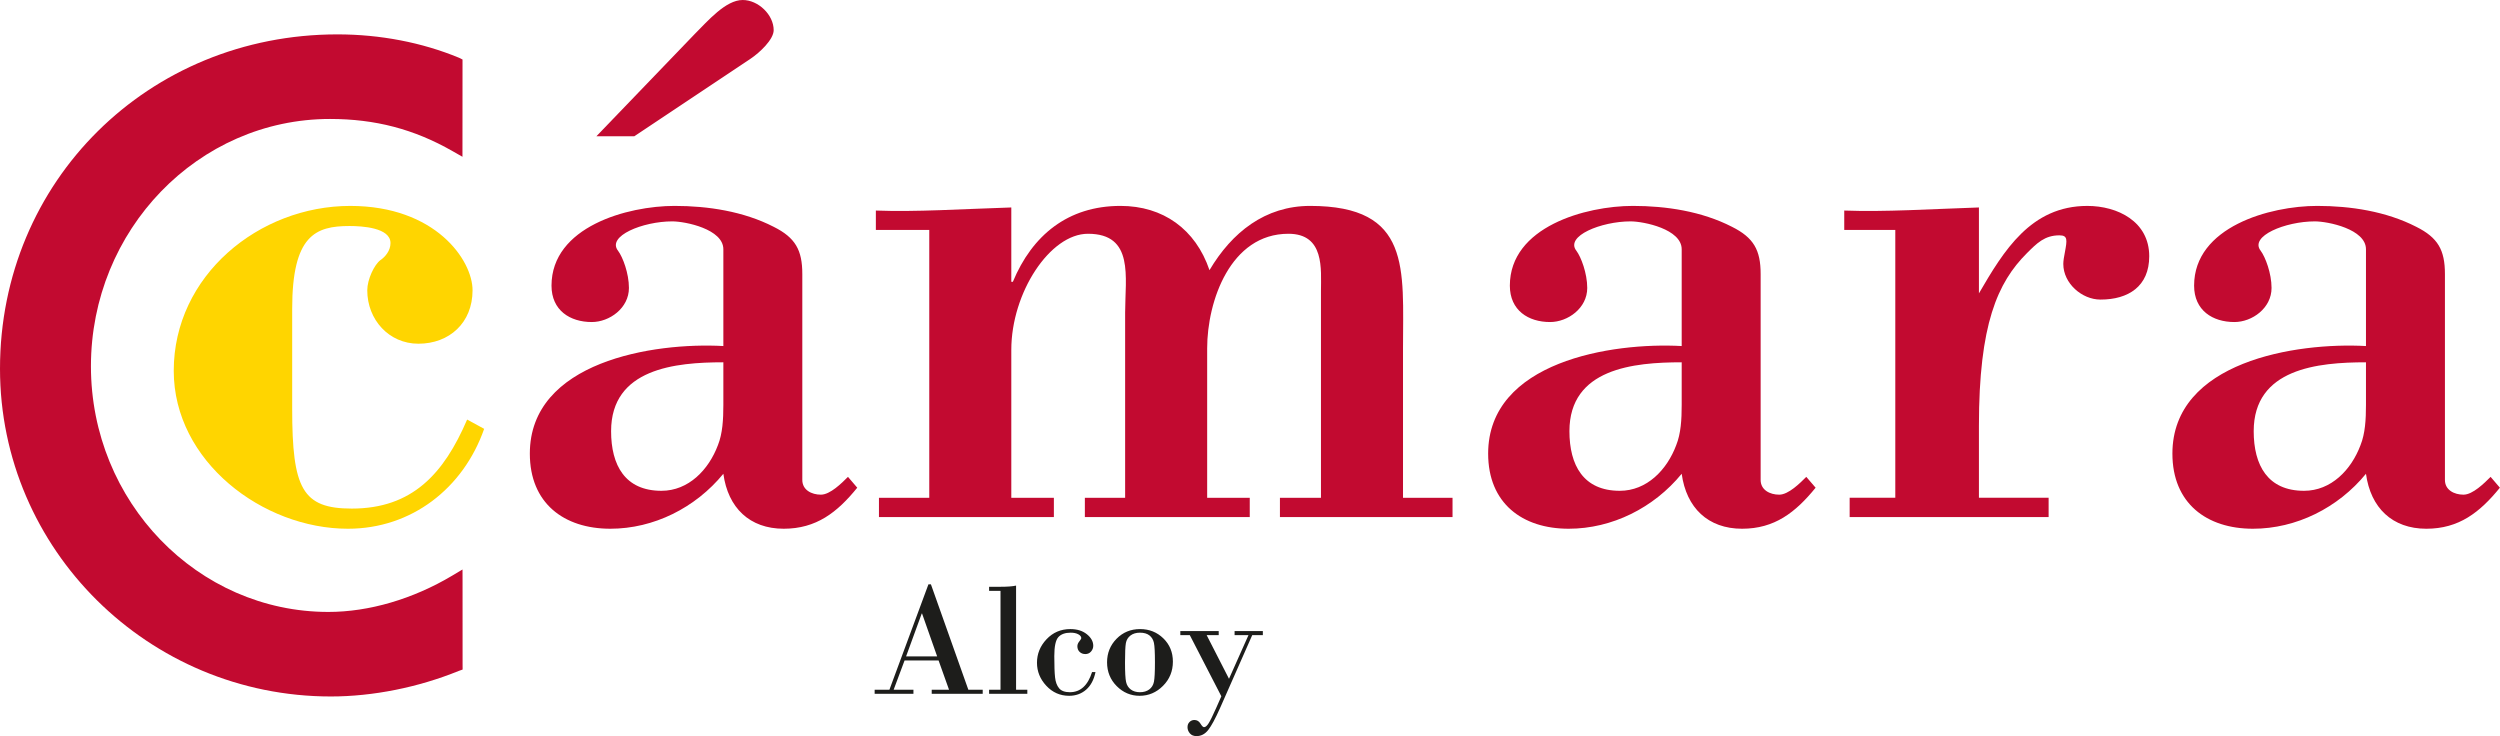
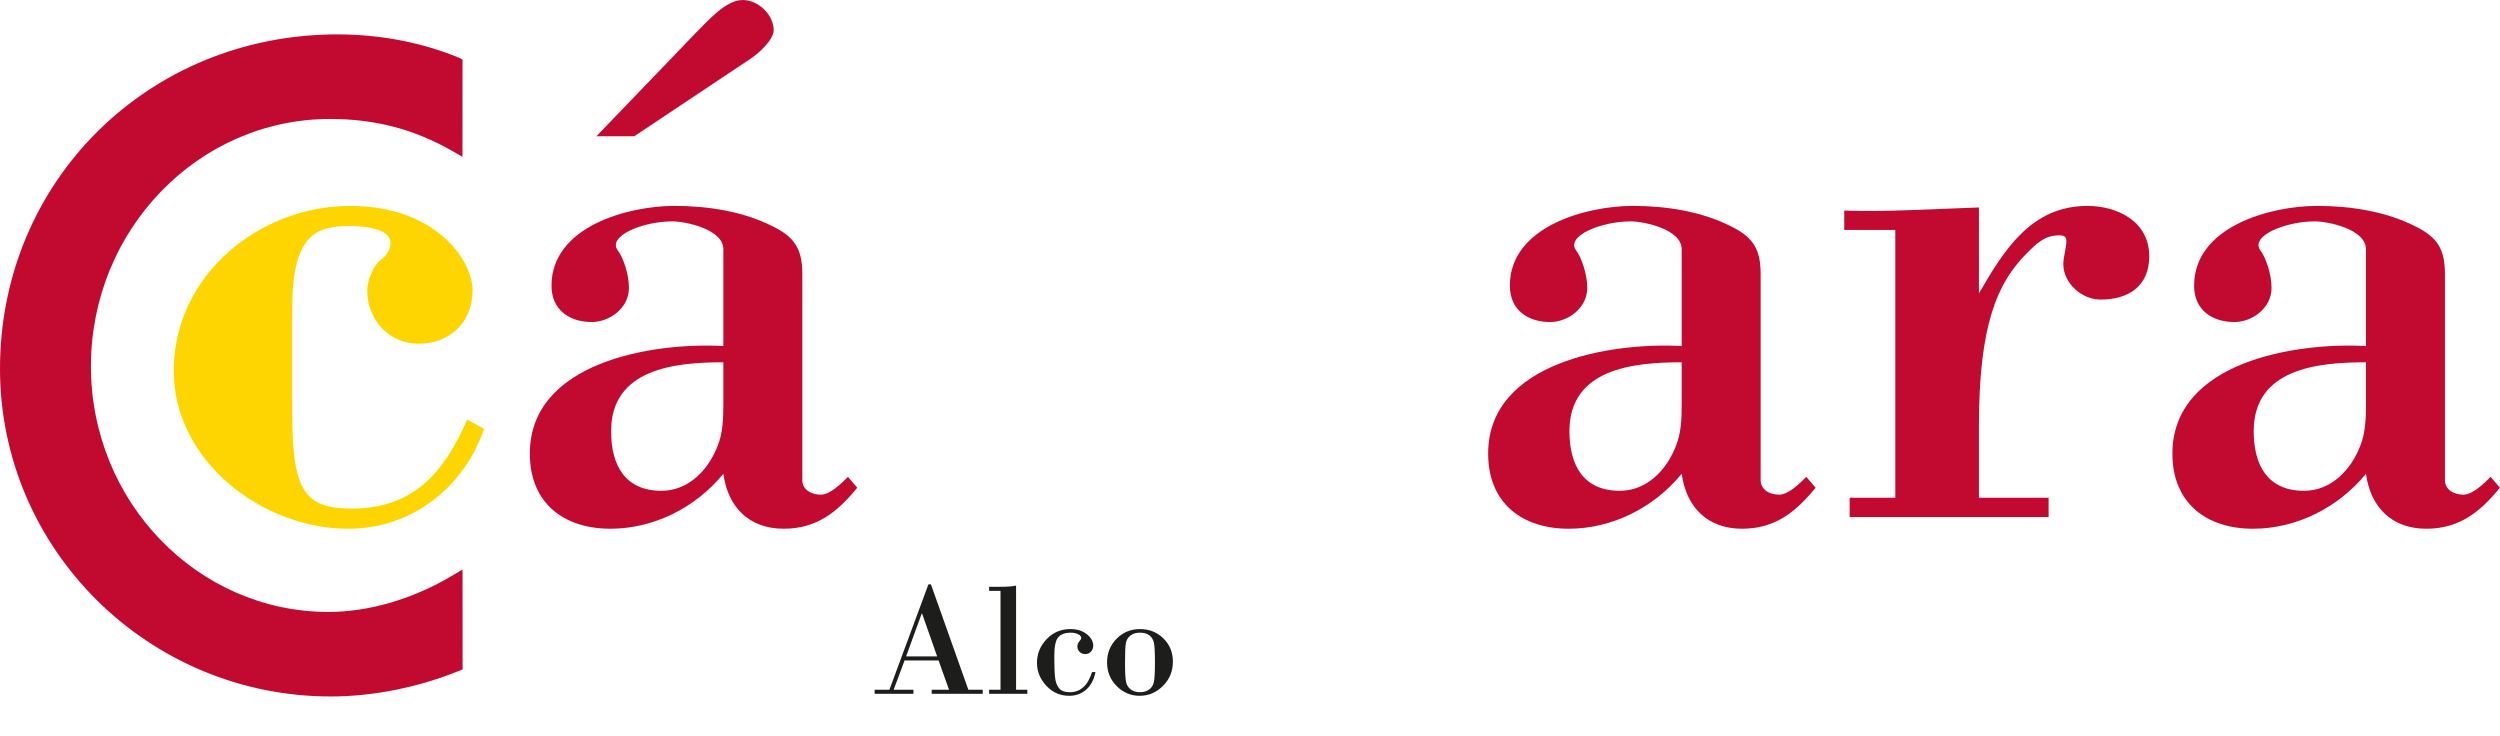
<svg xmlns="http://www.w3.org/2000/svg" width="2312" height="681" viewBox="0 0 2312 681" fill="none">
  <g clip-path="url(#clip0_2301_6090)">
    <path d="M447.751 396.592C428.438 451.738 380.476 488.976 321.771 488.976C243.013 488.976 160.676 426.672 160.676 342.934C160.676 254.859 239.442 190.434 323.917 190.434C402.655 190.434 437.017 240.542 437.017 268.455C437.017 298.526 415.555 317.867 386.909 317.867C359.717 317.867 339.651 295.667 339.651 268.455C339.651 258.442 346.097 244.817 351.83 240.542C356.101 237.684 361.134 231.926 361.134 224.796C361.134 210.463 334.642 209.021 323.213 209.021C291.713 209.021 270.209 217.621 270.209 285.659V377.997C270.209 451.738 279.53 470.342 325.342 470.342C381.184 470.342 410.526 438.138 432.001 388.009L447.751 396.592Z" fill="#FFD500" />
    <path d="M668.959 374.396C668.959 388.013 668.234 400.9 663.955 411.642C655.359 434.563 636.73 453.892 611.709 453.892C578.026 453.892 565.143 430.263 565.143 398.759C565.143 340.767 624.564 335.05 668.959 335.05V374.396ZM694.005 54.4C702.622 48.667 715.497 36.492 715.497 27.9C715.497 13.6 701.164 0 686.851 0C671.118 0 654.651 19.317 642.464 31.475L551.568 125.996H586.622L694.005 54.4ZM668.959 320.021C604.522 316.429 489.993 334.292 489.993 419.509C489.993 465.338 521.48 488.975 564.447 488.975C604.522 488.975 643.18 469.638 668.959 438.138C673.259 469.638 693.289 488.975 724.78 488.975C754.864 488.975 774.205 473.938 792.785 451.03L784.214 440.996C778.476 446.729 767.768 457.467 759.164 457.467C750.576 457.467 741.976 453.167 741.976 443.855V253.421C741.976 231.213 735.551 219.775 715.497 209.754C687.58 195.429 654.651 190.421 623.864 190.421C580.184 190.421 510.034 209.754 510.034 264.163C510.034 287.079 527.218 297.821 547.255 297.821C563.697 297.821 581.639 284.929 581.639 266.317C581.639 252.709 575.909 237.684 571.597 231.946C560.872 218.35 594.505 204.729 621.714 204.729C633.889 204.729 668.959 211.904 668.959 230.513V320.021Z" fill="#C20A30" />
-     <path d="M935.255 260.581H936.705C954.576 217.623 987.543 190.423 1036.22 190.423C1075.6 190.423 1105.65 211.906 1118.54 249.856C1139.31 214.76 1170.08 190.423 1211.6 190.423C1305.38 190.423 1297.5 248.414 1297.5 322.135V460.352H1343.3V478.21H1183.68V460.352H1221.63V269.177C1221.63 249.139 1225.19 216.185 1191.54 216.185C1137.85 216.185 1116.39 278.493 1116.39 322.135V460.352H1155.77V478.21H1003.28V460.352H1040.52V289.21C1040.52 256.281 1049.09 216.185 1006.15 216.185C971.068 216.185 935.255 270.623 935.255 323.569V460.352H974.626V478.21H812.859V460.352H859.389V212.623H809.993V194.71C846.497 196.16 890.159 193.289 935.255 191.86V260.581Z" fill="#C20A30" />
    <path d="M1555.23 374.398C1555.23 388.014 1554.49 400.902 1550.19 411.644C1541.62 434.564 1523.02 453.894 1497.96 453.894C1464.32 453.894 1451.41 430.264 1451.41 398.76C1451.41 340.769 1510.84 335.052 1555.23 335.052V374.398ZM1555.23 320.023C1490.81 316.431 1376.24 334.294 1376.24 419.51C1376.24 465.34 1407.75 488.977 1450.69 488.977C1490.81 488.977 1529.46 469.64 1555.23 438.139C1559.53 469.64 1579.57 488.977 1611.07 488.977C1641.13 488.977 1660.44 473.94 1679.08 451.031L1670.46 440.998C1664.73 446.731 1654.02 457.469 1645.42 457.469C1636.82 457.469 1628.24 453.169 1628.24 443.856V253.423C1628.24 231.214 1621.8 219.777 1601.75 209.756C1573.84 195.431 1540.89 190.423 1510.12 190.423C1466.43 190.423 1396.31 209.756 1396.31 264.164C1396.31 287.081 1413.47 297.823 1433.49 297.823C1449.98 297.823 1467.88 284.931 1467.88 266.319C1467.88 252.71 1462.15 237.685 1457.88 231.948C1447.11 218.352 1480.77 204.731 1507.98 204.731C1520.13 204.731 1555.23 211.906 1555.23 230.514V320.023Z" fill="#C20A30" />
    <path d="M1830.11 271.314C1853.02 231.948 1878.09 190.435 1930.36 190.435C1958.26 190.435 1987.61 204.748 1987.61 236.981C1987.61 264.873 1968.27 277.052 1942.52 277.052C1925.33 277.052 1908.14 262.027 1908.14 244.119C1908.14 241.264 1908.86 236.981 1909.59 233.381C1911.71 221.935 1912.41 217.639 1904.56 217.639C1890.96 217.639 1883.81 224.802 1874.5 234.11C1847.28 261.298 1830.11 299.952 1830.11 393.752V460.331H1894.56V478.21H1710.56V460.331H1752.77V212.623H1705.56V194.71C1742.79 196.16 1786.45 193.289 1830.11 191.86V271.314Z" fill="#C20A30" />
    <path d="M2188.05 374.398C2188.05 388.014 2187.32 400.902 2183.02 411.644C2174.43 434.564 2155.84 453.894 2130.76 453.894C2097.14 453.894 2084.22 430.264 2084.22 398.76C2084.22 340.769 2143.66 335.052 2188.05 335.052V374.398ZM2188.05 320.023C2123.61 316.431 2009.04 334.294 2009.04 419.51C2009.04 465.34 2040.58 488.977 2083.51 488.977C2123.61 488.977 2162.27 469.64 2188.05 438.139C2192.32 469.64 2212.39 488.977 2243.88 488.977C2273.93 488.977 2293.28 473.94 2311.89 451.031L2303.31 440.998C2297.57 446.731 2286.83 457.469 2278.23 457.469C2269.66 457.469 2261.07 453.169 2261.07 443.856V253.423C2261.07 231.214 2254.62 219.777 2234.57 209.756C2206.65 195.431 2173.71 190.423 2142.95 190.423C2099.25 190.423 2029.11 209.756 2029.11 264.164C2029.11 287.081 2046.28 297.823 2066.36 297.823C2082.82 297.823 2100.73 284.931 2100.73 266.319C2100.73 252.71 2094.99 237.685 2090.71 231.948C2079.97 218.352 2113.59 204.731 2140.78 204.731C2152.95 204.731 2188.05 211.906 2188.05 230.514V320.023Z" fill="#C20A30" />
    <path d="M427.742 55.039L424.497 53.423C390.326 39.26 351.447 31.794 312.08 31.794C137.076 31.794 0 167.644 0 341.002C0 508.127 137.276 644.102 305.98 644.102C344.772 644.102 386.734 635.731 424.23 620.481L427.838 619.181L427.801 614.952L427.772 537.669L427.73 526.66L418.263 532.319C381.984 553.969 341.288 565.919 303.688 565.919C182.638 565.919 84.1 464.015 84.1 338.731C84.1 212.589 183.284 110.014 305.222 110.014C346.951 110.014 382.917 119.427 418.355 139.677L427.684 144.989L427.742 55.039Z" fill="#C20A30" />
    <path d="M837.955 607.019H866.668L852.718 567.381H852.422L837.955 607.019ZM867.997 610.781H836.555L826.443 637.869H844.747V641.636H808.876V637.869H822.53L858.622 540.369H860.909L895.526 637.869H908.809V641.636H861.651V637.869H877.664L867.997 610.781Z" fill="#1D1D1B" />
    <path d="M925.272 637.869V546.423H914.718V542.656H924.83C931.618 542.656 936.564 542.29 939.664 541.552V637.869H950.072V641.631H914.718V637.869H925.272Z" fill="#1D1D1B" />
    <path d="M1009.93 621.556H1013.11C1011.63 628.694 1008.72 634.131 1004.39 637.869C1000.06 641.606 994.847 643.477 988.747 643.477C980.43 643.477 973.393 640.394 967.638 634.215C961.88 628.044 959.001 620.944 959.001 612.923C959.001 604.652 961.955 597.398 967.859 591.148C973.763 584.898 981.097 581.773 989.855 581.773C996.101 581.773 1001.19 583.36 1005.13 586.535C1009.07 589.706 1011.04 593.265 1011.04 597.198C1011.04 599.169 1010.36 600.94 1009.01 602.515C1007.66 604.09 1005.89 604.877 1003.73 604.877C1001.61 604.877 999.855 604.215 998.451 602.885C997.051 601.556 996.351 599.806 996.351 597.644C996.351 596.119 996.951 594.615 998.155 593.144C999.364 591.665 999.964 590.656 999.964 590.115C999.964 588.785 999.055 587.615 997.234 586.606C995.414 585.602 993.051 585.098 990.147 585.098C985.03 585.098 981.23 586.473 978.747 589.227C976.259 591.985 975.018 597.819 975.018 606.719C975.018 615.627 975.251 622.21 975.722 626.465C976.184 630.723 977.43 634.069 979.447 636.502C981.463 638.94 984.784 640.156 989.409 640.156C999.155 640.156 1005.99 633.96 1009.93 621.556Z" fill="#1D1D1B" />
    <path d="M1068.09 612.477C1068.09 603.423 1067.78 597.448 1067.16 594.54C1066.55 591.64 1065.17 589.34 1063.03 587.64C1060.89 585.944 1057.95 585.098 1054.21 585.098C1050.67 585.098 1047.76 585.969 1045.47 587.715C1043.18 589.465 1041.76 591.785 1041.22 594.69C1040.68 597.594 1040.41 603.573 1040.41 612.623C1040.41 621.731 1040.74 627.756 1041.41 630.706C1042.07 633.66 1043.52 635.977 1045.76 637.644C1048 639.319 1050.82 640.156 1054.21 640.156C1057.66 640.156 1060.52 639.306 1062.81 637.606C1065.1 635.91 1066.55 633.552 1067.16 630.523C1067.78 627.494 1068.09 621.481 1068.09 612.477ZM1023.81 612.477C1023.81 603.965 1026.73 596.719 1032.58 590.74C1038.44 584.765 1045.7 581.773 1054.36 581.773C1062.82 581.773 1070 584.64 1075.88 590.369C1081.76 596.102 1084.69 603.277 1084.69 611.885C1084.69 620.698 1081.64 628.165 1075.54 634.285C1069.44 640.415 1062.23 643.473 1053.92 643.473C1045.75 643.473 1038.69 640.49 1032.73 634.51C1026.78 628.531 1023.81 621.185 1023.81 612.477Z" fill="#1D1D1B" />
-     <path d="M1115.92 587.385L1136.58 627.756L1154.59 587.385H1141.75V583.623H1167.88V587.385H1158.06L1128.32 654.773C1124.03 664.415 1120.41 671.156 1117.43 674.994C1114.45 678.831 1110.83 680.752 1106.54 680.752C1103.88 680.752 1101.83 679.902 1100.38 678.206C1098.93 676.51 1098.21 674.602 1098.21 672.485C1098.21 670.515 1098.83 668.915 1100.08 667.685C1101.34 666.46 1102.83 665.844 1104.55 665.844C1106.96 665.844 1108.83 666.952 1110.16 669.165C1111.49 671.377 1112.6 672.485 1113.48 672.485C1114.81 672.485 1116.24 671.281 1117.76 668.869C1119.29 666.46 1121.6 661.76 1124.7 654.773L1129.5 643.919L1100.34 587.385H1091.56V583.623H1127.06V587.385H1115.92Z" fill="#1D1D1B" />
  </g>
  <defs>
    <clipPath id="clip0_2301_6090">
      <rect width="2312" height="681" fill="white" />
    </clipPath>
  </defs>
</svg>